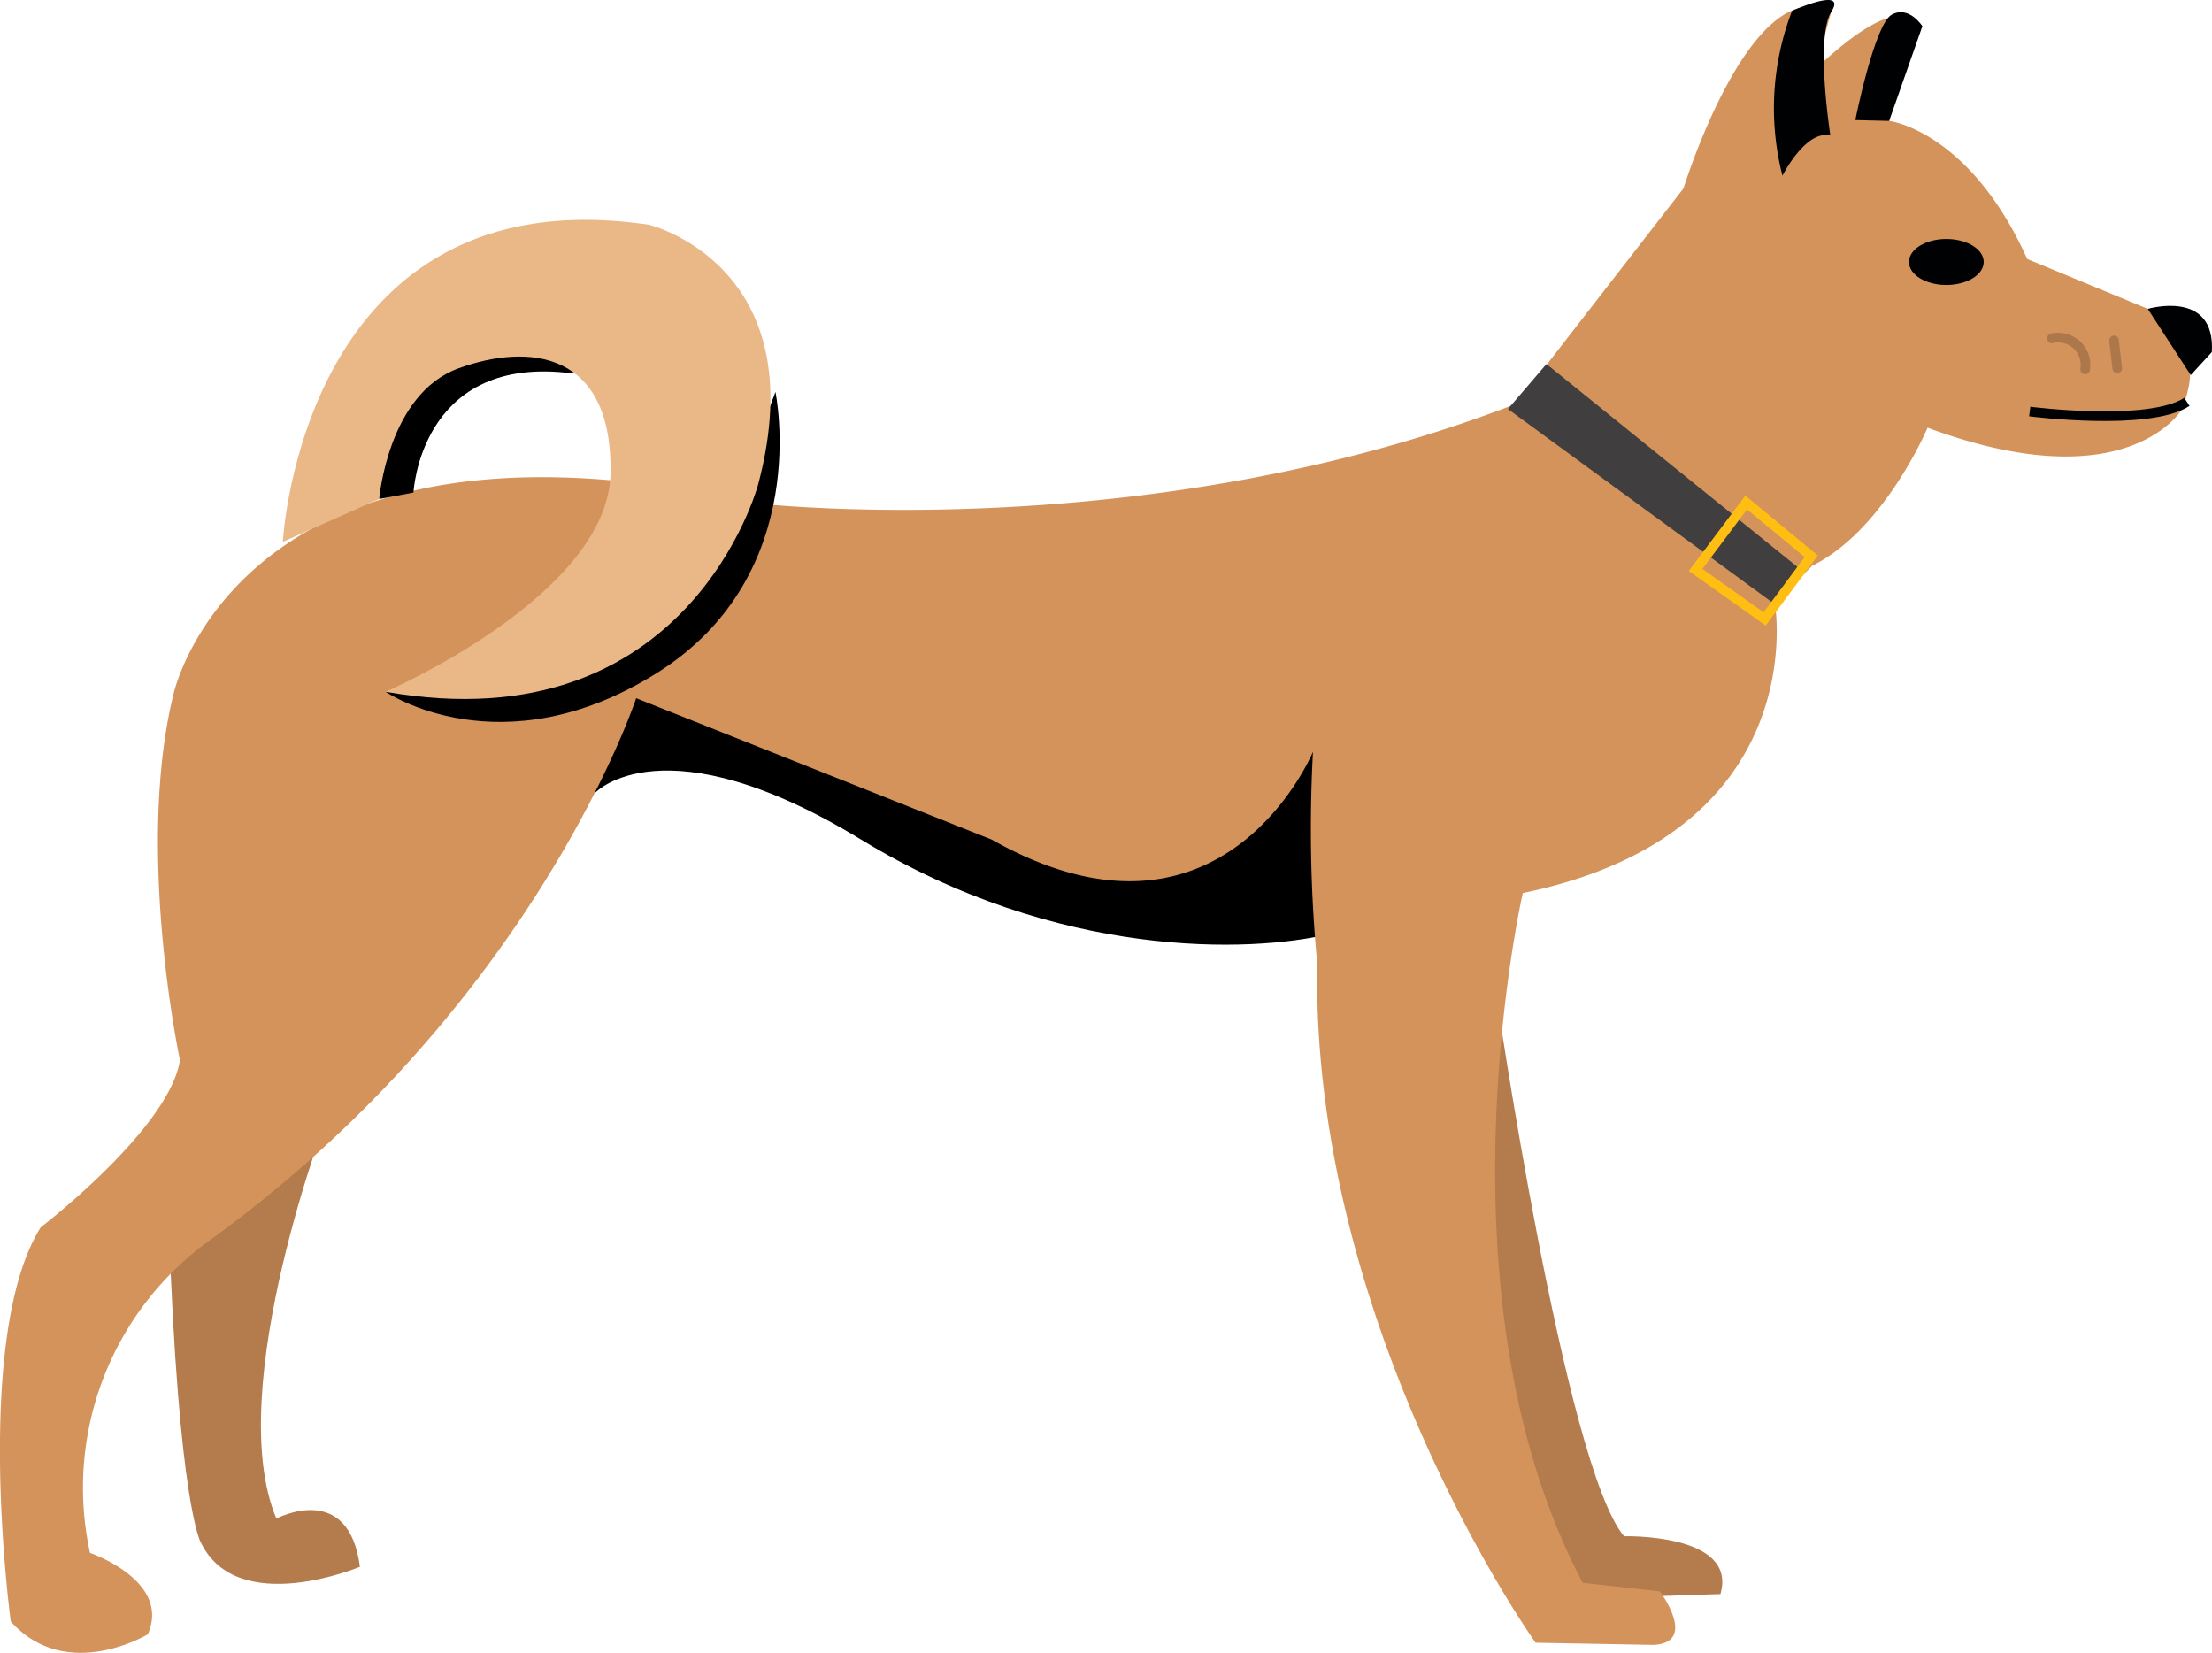
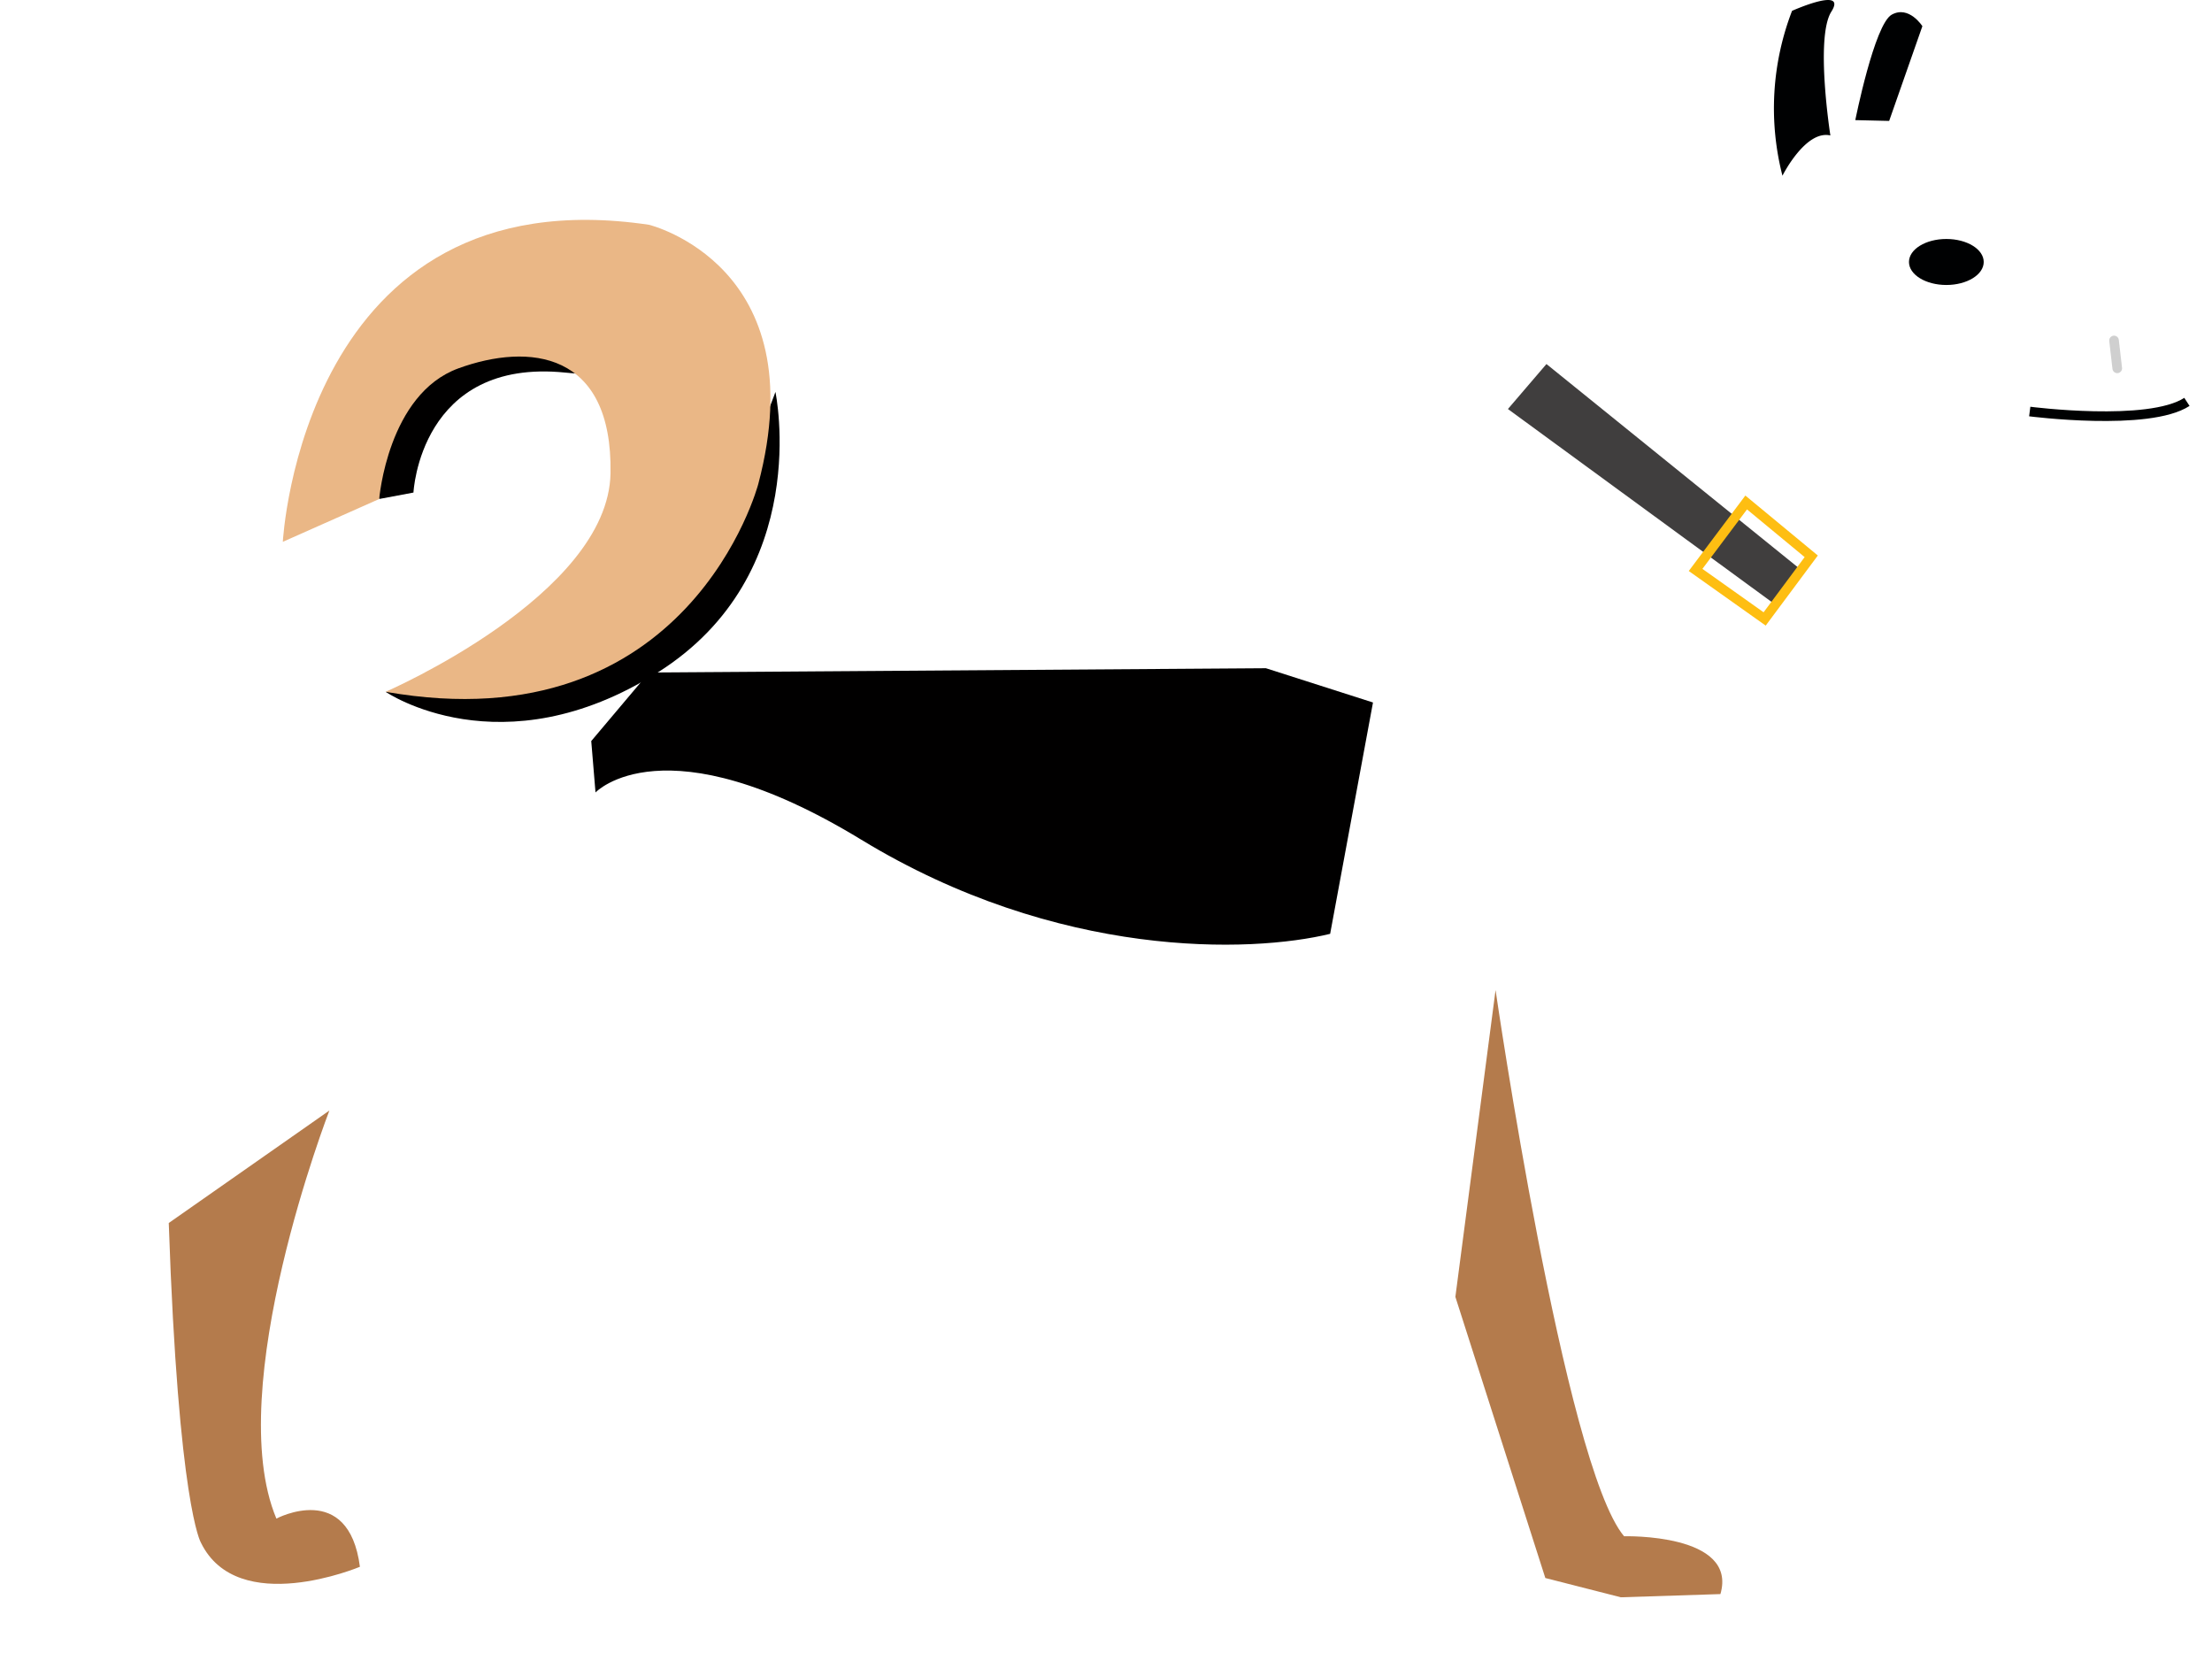
<svg xmlns="http://www.w3.org/2000/svg" width="229.572" height="171.516" viewBox="0 0 229.572 171.516">
  <g id="Group_559" data-name="Group 559" transform="translate(-582.485 -403.36)">
    <g id="Group_555" data-name="Group 555" transform="translate(582.485 403.36)">
      <path id="Path_6338" data-name="Path 6338" d="M237.559,186.318l16.67-11.671s-11.168,28.842-5.5,42.346c0,0,7.5-4,8.669,5,0,0-12.67,5.334-16.5-2.5C240.894,219.492,238.559,215.659,237.559,186.318Z" transform="translate(-220.044 -59.404)" fill="#b47b4c" />
      <path id="Path_6339" data-name="Path 6339" d="M312.4,168.029s7.168,49.348,13.337,56.683c0,0,11.837-.333,10,6l-10.335.333-7.837-2-9.336-29.176Z" transform="translate(-157.183 -65.29)" fill="#b47b4c" />
      <path id="Path_6340" data-name="Path 6340" d="M261.209,163.245s7.114-7.558,27.563,4.892,40.456,11.781,48.681,9.78l4.446-24.007-11.114-3.556-64.019.444-6,7.114Z" transform="translate(-199.404 -81.011)" fill="#010000" />
-       <path id="Path_6341" data-name="Path 6341" d="M246.3,185.352s6.891-31.788,60.35-19.784c0,0,40.345,4.669,79.021-10.335l17.339-22.341s7-22.673,15.336-18.339l-1.666,6s8-8,10-4.669l-2.333,10s8.336,1,14.337,14.337l12.5,5.169s6.834,2.666,3.5,10.5c0,0-5.668,9.5-26.342,1.835,0,0-4.5,10.67-12,14.337l-3.836,4s4.057,23.729-26.174,29.953c0,0-9.559,41.79,6.224,71.575l8,.89s4,5.334-.667,5.557l-12.226-.223S364.337,251.147,365,213.359a148.257,148.257,0,0,1-.444-22.006s-9.336,22.673-33.343,9.115l-36.9-14.671s-10.447,31.788-44.233,56.239a31.632,31.632,0,0,0-12.449,32.453s8.448,2.891,6,8.448c0,0-8.448,5.113-14.227-1.334,0,0-4-29.564,3.112-40.9,0,0,13.337-10.226,14.448-17.339C246.97,223.361,242.3,201.578,246.3,185.352Z" transform="translate(-228.289 -113.342)" fill="#d4935b" />
      <path id="Path_6342" data-name="Path 6342" d="M249.471,166.3s12,8.225,28.23-2,12.225-29.12,12.225-29.12S278.812,168.521,249.471,166.3Z" transform="translate(-209.449 -94.51)" fill="#010000" />
      <path id="Path_6343" data-name="Path 6343" d="M250.374,150.162l3.556-.667s.667-14,15.782-12.447-2.224-6.224-2.224-6.224L252.819,134.6l-5.113,8Z" transform="translate(-211.019 -98.381)" fill="#010000" />
      <path id="Path_6344" data-name="Path 6344" d="M243.824,159.139s2-38.234,38.009-32.9c0,0,17.339,4.223,11.337,26.9,0,0-7.114,27.119-38.676,21.562,0,0,23.117-10,23.34-22.673s-8.448-13.558-15.782-10.892-8.225,13.56-8.225,13.56Z" transform="translate(-214.471 -102.912)" fill="#eab786" />
      <path id="Path_6345" data-name="Path 6345" d="M326.6,131.888s2.386-4.776,4.973-4.179c0,0-1.593-10.171.1-12.844s-4.077-.087-4.077-.087A28.13,28.13,0,0,0,326.6,131.888Z" transform="translate(-141.608 -113.653)" fill="#000102" />
      <path id="Path_6346" data-name="Path 6346" d="M330.2,125.523l3.514.083,3.448-9.831s-1.392-2.19-3.184-1.194S330.2,125.523,330.2,125.523Z" transform="translate(-137.648 -113.058)" fill="#000102" />
      <ellipse id="Ellipse_80" data-name="Ellipse 80" cx="3.879" cy="2.387" rx="3.879" ry="2.387" transform="translate(198.122 24.799)" fill="#000102" />
      <path id="Path_6347" data-name="Path 6347" d="M339.781,136.724s12.334,1.591,16.313-1" transform="translate(-129.125 -94.019)" fill="none" stroke="#000102" stroke-miterlimit="10" stroke-width="1" />
-       <path id="Path_6348" data-name="Path 6348" d="M346.265,130.766s7.046-2.082,6.649,4.484l-2.19,2.386Z" transform="translate(-123.358 -98.712)" fill="#000102" />
-       <path id="Path_6349" data-name="Path 6349" d="M341,132.255a2.835,2.835,0,0,1,3.446,3.223" transform="translate(-128.041 -97.146)" fill="none" stroke="#000102" stroke-linecap="round" stroke-miterlimit="10" stroke-width="1" opacity="0.19" />
      <path id="Path_6350" data-name="Path 6350" d="M344.176,132" transform="translate(-125.216 -97.335)" fill="none" stroke="#000102" stroke-miterlimit="10" stroke-width="1" />
      <line id="Line_30" data-name="Line 30" x2="0.333" y2="2.89" transform="translate(219.405 35.332)" fill="none" stroke="#000102" stroke-linecap="round" stroke-miterlimit="10" stroke-width="1" opacity="0.19" />
      <path id="Path_6351" data-name="Path 6351" d="M311.118,138.315l4-4.668,26.674,21.562-2.945,3.39Z" transform="translate(-154.619 -95.87)" fill="#403e3e" />
      <path id="Path_6352" data-name="Path 6352" d="M321.426,148.252l5.251-7,6.752,5.585-4.835,6.5Z" transform="translate(-145.45 -89.108)" fill="none" stroke="#febe12" stroke-miterlimit="10" stroke-width="1" />
    </g>
  </g>
</svg>